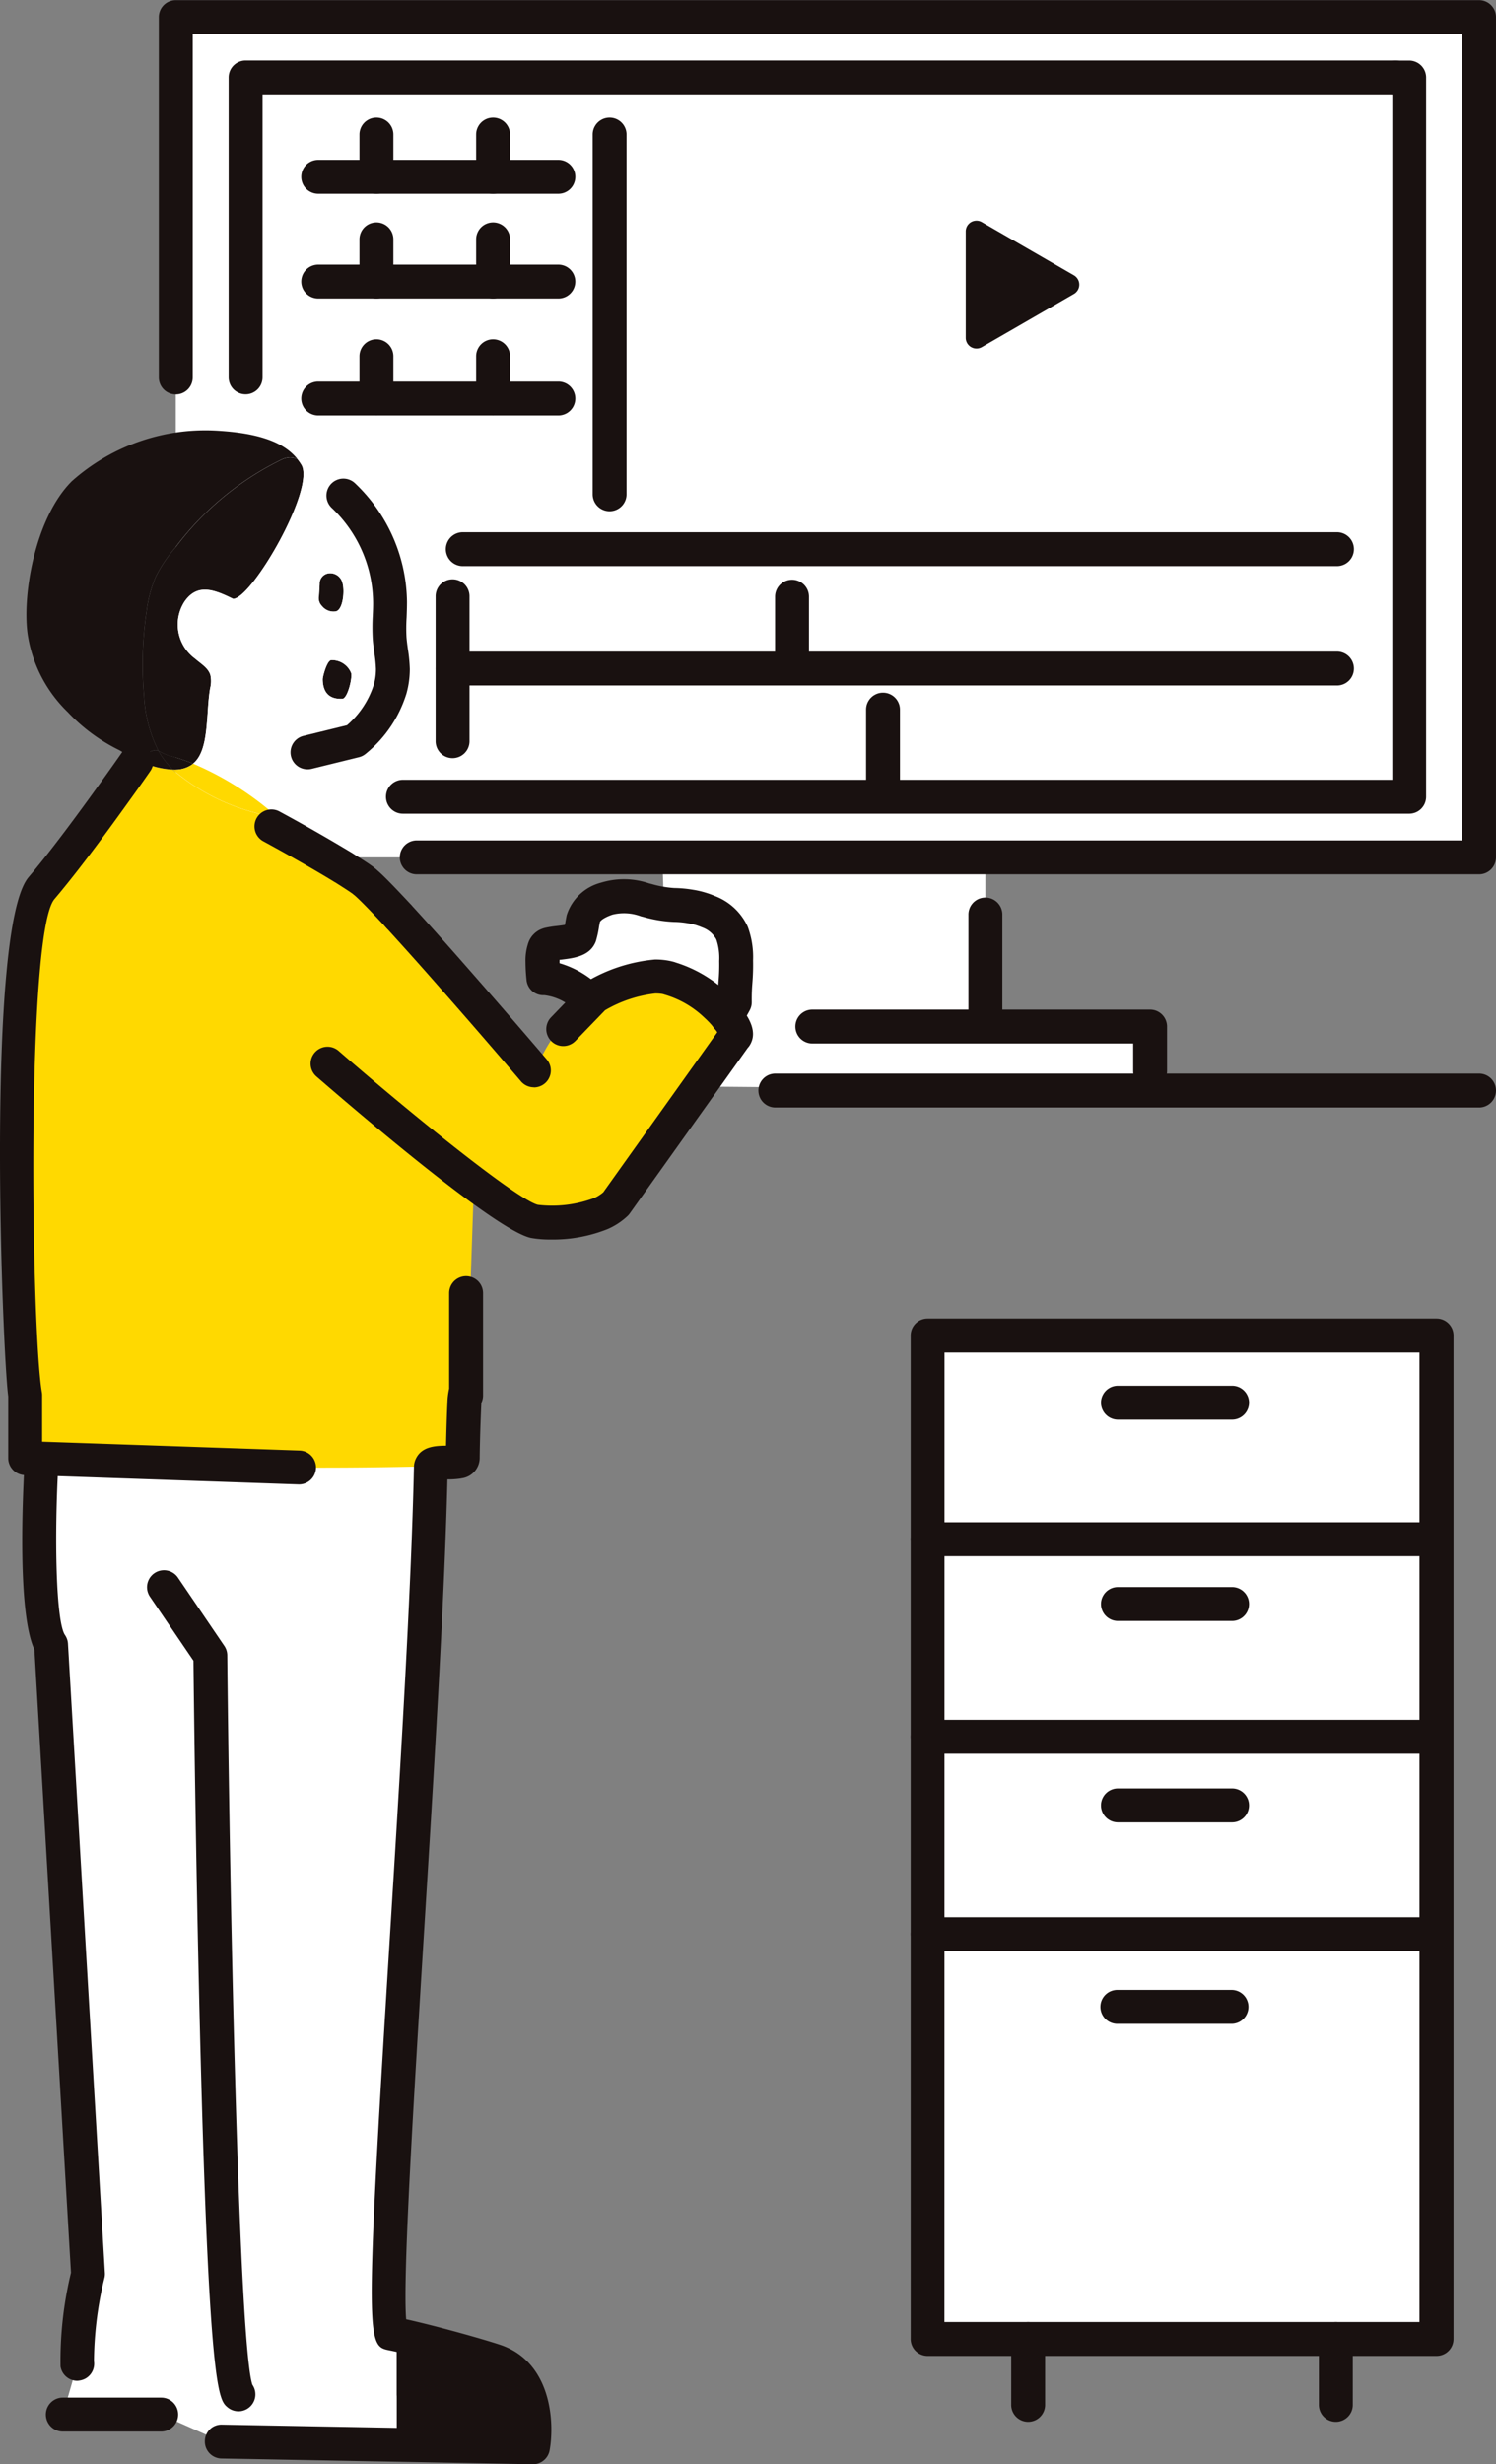
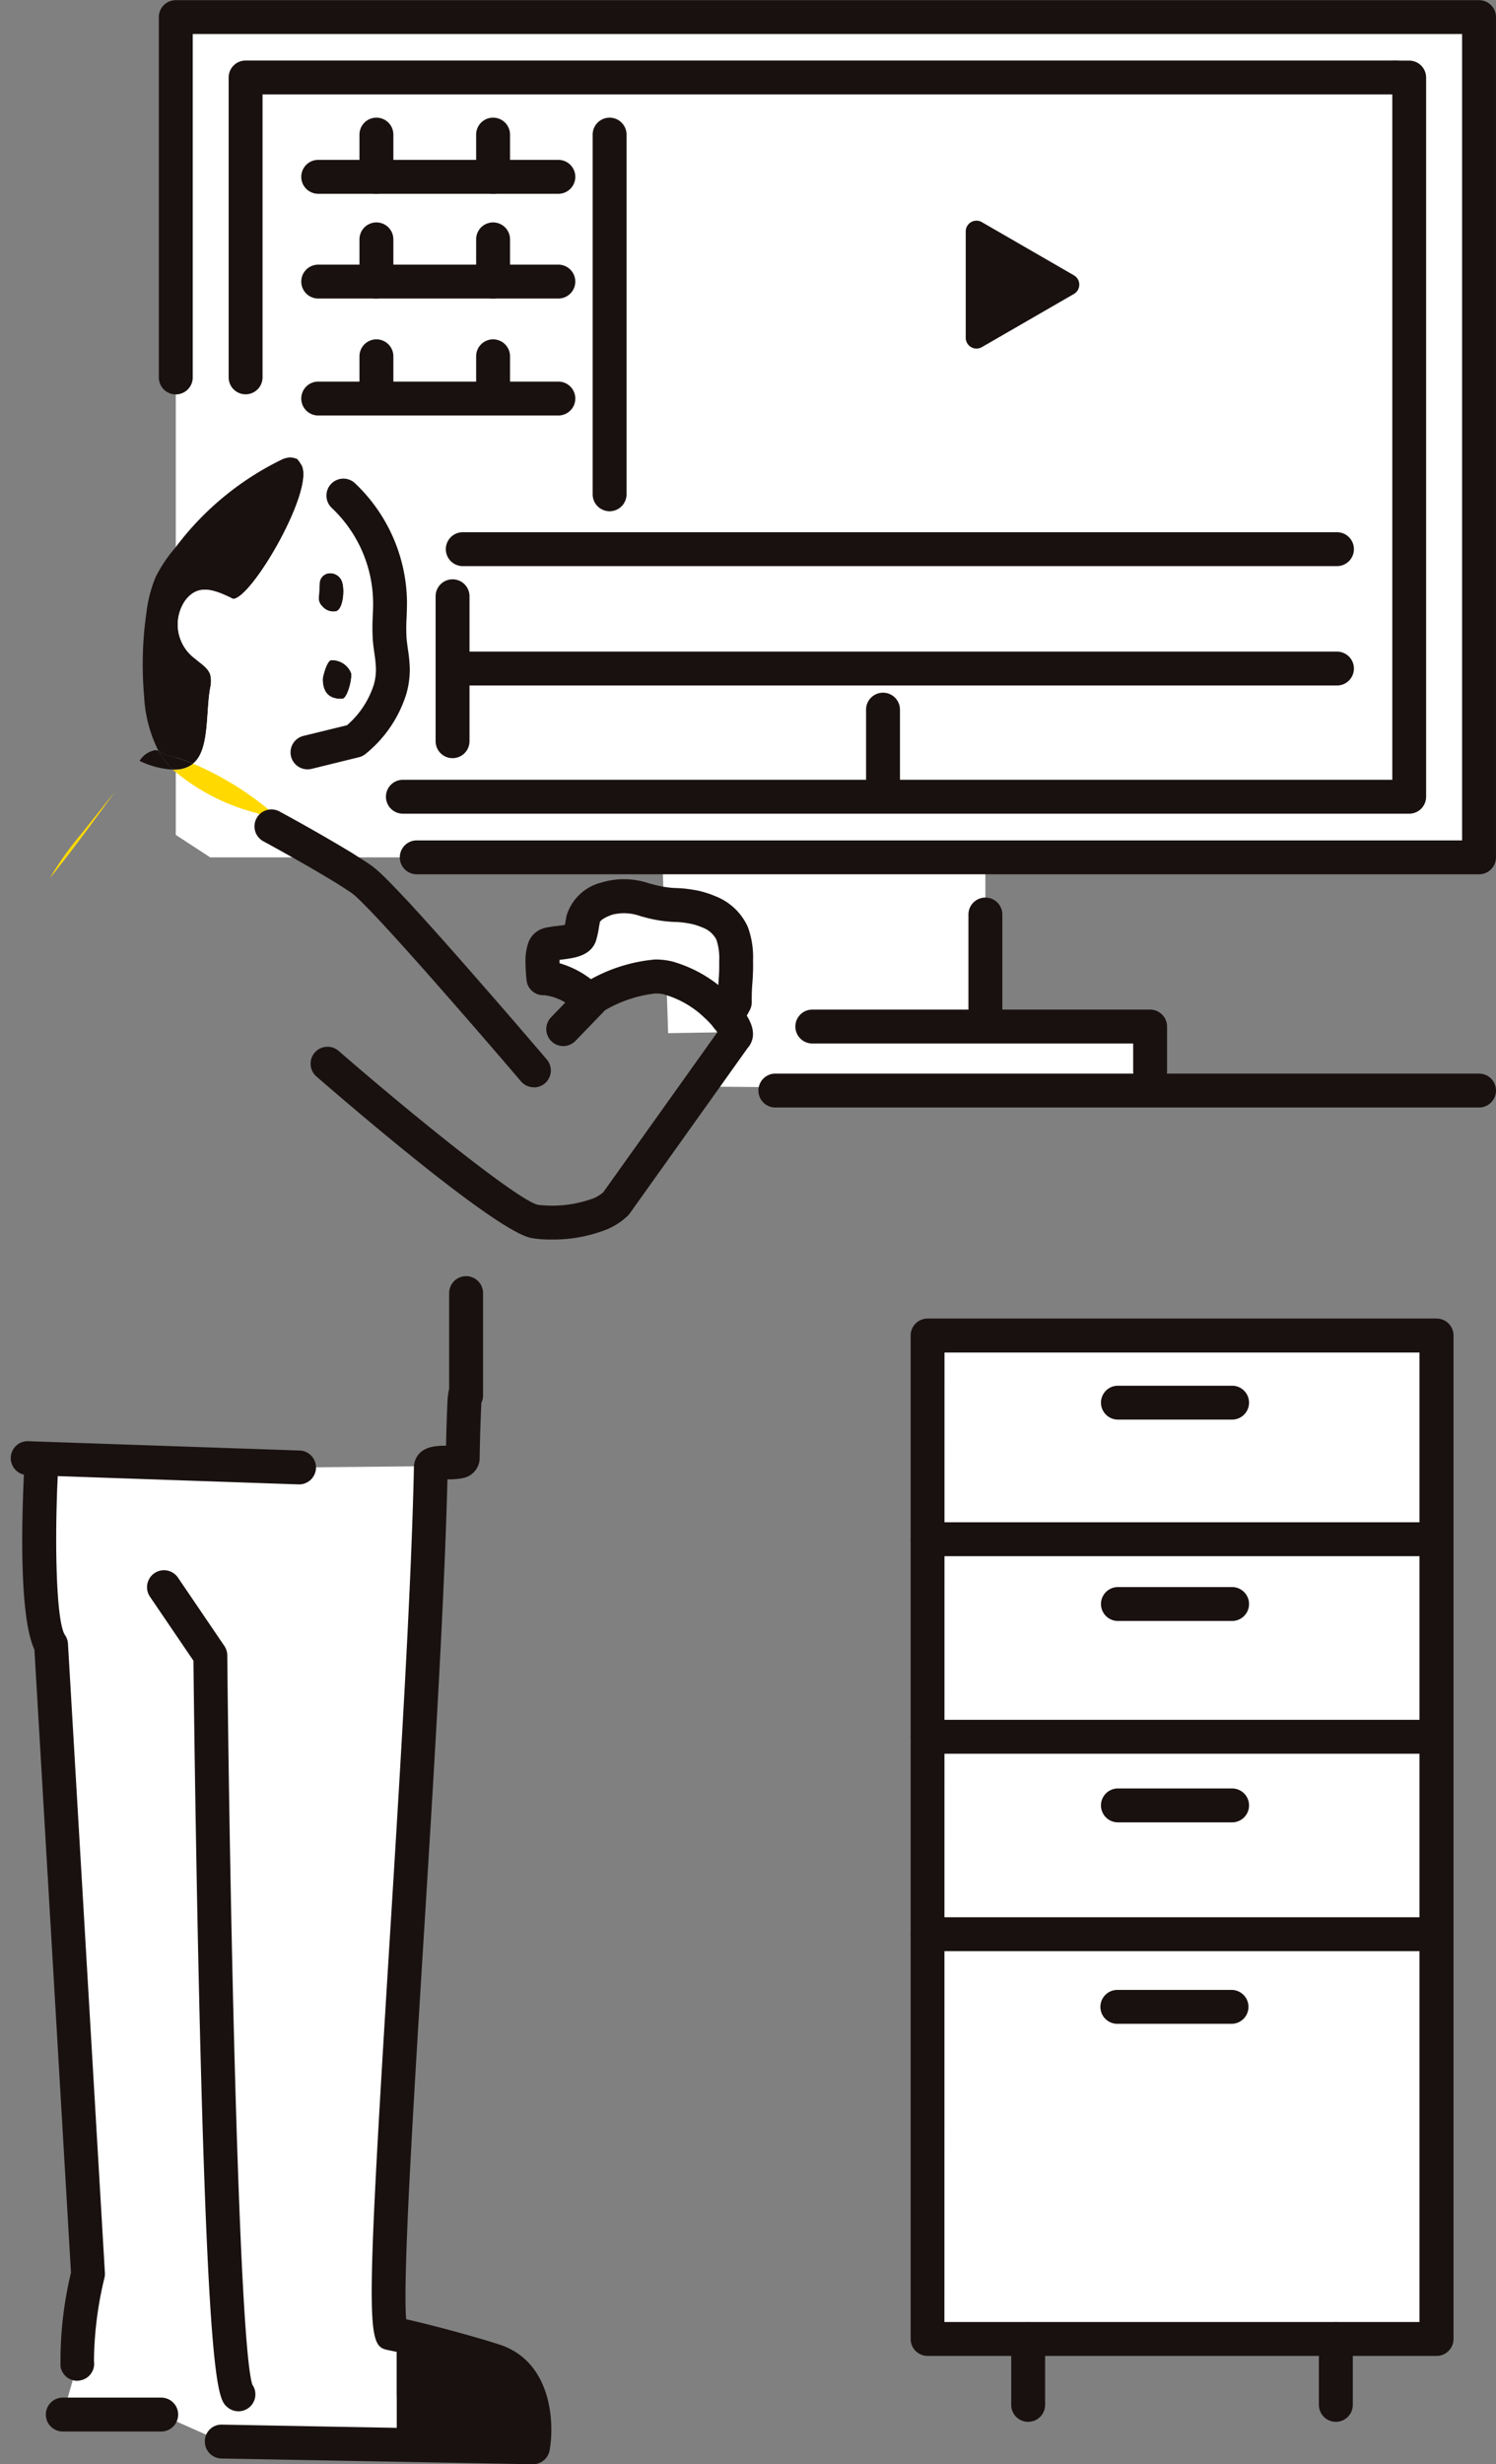
<svg xmlns="http://www.w3.org/2000/svg" width="76" height="125.14">
  <rect width="100%" height="100%" fill="#808080" stroke="none" />
  <g id="グループ_707" data-name="グループ 707" transform="translate(-280.258 -122.974)">
    <g id="グループ_620" data-name="グループ 620" transform="translate(281.695 197.021)">
      <path id="パス_373" data-name="パス 373" d="M282.624 244.911l.121.006 13.645.468 6.7-.067a.219.219 0 00-.012.067c-.3 14.374-2.878 43.807-1.931 44 .227.046.345.171.612.233v5.48l-9.3-.242-3.079-1.366h-5l.741-2.581a20.337 20.337 0 01.547-4.56l-1.876-31.954c-.947-1.378-.486-9.242-.486-9.242z" transform="translate(-282.624 -244.911)" fill="#fff" />
    </g>
    <g id="グループ_621" data-name="グループ 621" transform="translate(316.266 175.099)">
      <path id="パス_374" data-name="パス 374" d="M344.813 208.811h17.161v3.255l-22.42-.2 1.393-3.053z" transform="translate(-339.554 -208.811)" fill="#fff" />
    </g>
    <g id="グループ_622" data-name="グループ 622" transform="translate(313.906 166.512)">
      <path id="パス_375" data-name="パス 375" d="M352.08 203.325v-8.092l-16.411-.562.295 8.929z" transform="translate(-335.669 -194.671)" fill="#fff" />
    </g>
    <g id="グループ_623" data-name="グループ 623" transform="translate(289.188 123.834)">
      <path id="パス_376" data-name="パス 376" d="M296.712 167.069h64.461v-42.678h-66.209v41.539z" transform="translate(-294.964 -124.391)" fill="#fff" />
    </g>
    <g id="グループ_624" data-name="グループ 624" transform="translate(282.788 163.179)">
      <path id="パス_377" data-name="パス 377" d="M284.424 193.571c1.093-1.33 2.4-3.127 3.31-4.39q-.847 1.057-1.688 2.113a16.5 16.5 0 00-1.622 2.277z" transform="translate(-284.424 -189.181)" fill="#ffd900" />
    </g>
    <g id="グループ_625" data-name="グループ 625" transform="translate(281.816 197.027)">
      <path id="パス_378" data-name="パス 378" d="M296.469 245.389l-13.645-.468v.03q6.813.41 13.645.438z" transform="translate(-282.824 -244.921)" fill="#ffd900" />
    </g>
    <g id="グループ_626" data-name="グループ 626" transform="translate(287.348 161.07)">
      <path id="パス_379" data-name="パス 379" d="M293.622 186.694a4.252 4.252 0 01-.711-.917l-.018-.036a.443.443 0 00-.182-.03 1.181 1.181 0 00-.777.54 4.366 4.366 0 001.688.443z" transform="translate(-291.934 -185.709)" fill="#191110" />
    </g>
    <g id="グループ_627" data-name="グループ 627" transform="translate(288.308 161.102)">
      <path id="パス_380" data-name="パス 380" d="M295.2 186.472a.648.648 0 00.073-.061 10.316 10.316 0 00-1.287-.425 4.227 4.227 0 01-.474-.225l.018.036a4.252 4.252 0 00.711.917 1.508 1.508 0 00.959-.242z" transform="translate(-293.514 -185.761)" fill="#191110" />
    </g>
    <g id="グループ_628" data-name="グループ 628" transform="translate(281.6 144.837)">
-       <path id="パス_381" data-name="パス 381" d="M295.4 160.467a1.17 1.17 0 01.461-.128.927.927 0 01.377.091c-.528-.662-1.524-1.263-3.826-1.427a10.2 10.2 0 00-7.633 2.544c-1.895 1.882-2.563 5.921-2.229 7.9a6.931 6.931 0 002.016 3.826 9.051 9.051 0 002.635 1.943 8.8 8.8 0 001.014.534 1.181 1.181 0 01.777-.54.442.442 0 01.182.03 6.864 6.864 0 01-.729-2.763 18.41 18.41 0 01.122-4.287 6.675 6.675 0 01.468-1.785 7.05 7.05 0 01.99-1.476 14.879 14.879 0 015.375-4.462z" transform="translate(-282.468 -158.977)" fill="#191110" />
-     </g>
+       </g>
    <g id="グループ_629" data-name="グループ 629" transform="translate(289.036 161.752)">
      <path id="パス_382" data-name="パス 382" d="M299.766 189.315a15.581 15.581 0 00-4.02-2.484.644.644 0 01-.073.061 1.508 1.508 0 01-.959.243 10.481 10.481 0 004.281 2.21.83.83 0 00.7.024z" transform="translate(-294.714 -186.831)" fill="#ffd900" />
    </g>
    <g id="グループ_630" data-name="グループ 630" transform="translate(287.507 146.2)">
      <path id="パス_383" data-name="パス 383" d="M300.259 161.6a2.725 2.725 0 00-.2-.285.927.927 0 00-.377-.091 1.169 1.169 0 00-.461.128 14.879 14.879 0 00-5.374 4.463 7.051 7.051 0 00-.99 1.476 6.674 6.674 0 00-.468 1.785 18.41 18.41 0 00-.121 4.287 6.864 6.864 0 00.729 2.763 4.235 4.235 0 00.474.225 10.32 10.32 0 011.287.425c.844-.68.638-2.563.868-3.844a1.435 1.435 0 00.006-.662c-.109-.358-.486-.571-.777-.826a2.145 2.145 0 01-.54-2.884c.656-.959 1.518-.619 2.478-.146.964-.033 4.189-5.614 3.466-6.814z" transform="translate(-292.195 -161.221)" fill="#191110" />
    </g>
    <g id="グループ_631" data-name="グループ 631" transform="translate(296.453 152.081)">
      <path id="パス_384" data-name="パス 384" d="M307.787 172.846c.364-.067.474-1.044.328-1.494a.639.639 0 00-.7-.437.526.526 0 00-.443.553l-.036.589a.567.567 0 00.158.522.745.745 0 00.693.267z" transform="translate(-306.926 -170.907)" fill="#191110" />
    </g>
    <g id="グループ_632" data-name="グループ 632" transform="translate(296.651 156.496)">
      <path id="パス_385" data-name="パス 385" d="M308.256 180.141c.261-.018.516-1.057.443-1.312a1.048 1.048 0 00-1.02-.65c-.213.03-.425.826-.425.978.012.862.546 1.008 1.002.984z" transform="translate(-307.254 -178.177)" fill="#191110" />
    </g>
    <g id="グループ_633" data-name="グループ 633" transform="translate(297.714 167.029)">
      <path id="パス_386" data-name="パス 386" d="M309 195.521l.134.091h.006a1.31 1.31 0 00-.14-.091z" transform="translate(-309.004 -195.521)" fill="#fff" />
    </g>
    <g id="グループ_634" data-name="グループ 634" transform="translate(297.854 167.12)">
      <path id="パス_387" data-name="パス 387" d="M310.023 196.187a20.642 20.642 0 00-.789-.516c.3.2.613.4.911.613a1.207 1.207 0 00-.122-.097z" transform="translate(-309.234 -195.671)" fill="#fff" />
    </g>
    <g id="グループ_635" data-name="グループ 635" transform="translate(298.765 167.733)">
      <path id="パス_388" data-name="パス 388" d="M310.789 196.724a.336.336 0 00-.055-.043c.018.012.036.03.055.043z" transform="translate(-310.734 -196.681)" fill="#fff" />
    </g>
    <g id="グループ_636" data-name="グループ 636" transform="translate(297.234 157.981)">
      <path id="パス_389" data-name="パス 389" d="M309.331 183.178a5.462 5.462 0 001.719-2.557 3.978 3.978 0 01-.838 1.445 7.126 7.126 0 01-1.6 1.184 12.93 12.93 0 00-.4.243l1.051-.261z" transform="translate(-308.214 -180.621)" fill="#fff" />
    </g>
    <g id="グループ_637" data-name="グループ 637" transform="translate(298.819 167.776)">
      <path id="パス_390" data-name="パス 390" d="M310.824 196.751c.346.3.947.923 1.682 1.712a9.074 9.074 0 00-1.057-1.208 7.1 7.1 0 00-.625-.504z" transform="translate(-310.824 -196.751)" fill="#ffd900" />
    </g>
    <g id="グループ_638" data-name="グループ 638" transform="translate(289.275 146.291)">
      <path id="パス_391" data-name="パス 391" d="M302.769 167.17a.526.526 0 00-.443.553l-.036.589a.567.567 0 00.158.522.745.745 0 00.7.267c.364-.067.474-1.044.328-1.494a.639.639 0 00-.707-.437zm-.285 5.386c.012.862.547 1.008 1 .984.261-.018.516-1.057.443-1.312a1.048 1.048 0 00-1.02-.65c-.207.031-.424.822-.424.979zm3.419.5a3.978 3.978 0 01-.838 1.445 7.127 7.127 0 01-1.6 1.184 12.93 12.93 0 00-.4.243c-.243.14-.486.285-.729.431l-.638.249a3.649 3.649 0 00-1.524 2.119 1.244 1.244 0 01-.255.583 15.581 15.581 0 00-4.02-2.484c.844-.68.638-2.563.868-3.844a1.435 1.435 0 00.006-.662c-.109-.358-.486-.571-.777-.826a2.145 2.145 0 01-.54-2.884c.656-.959 1.518-.619 2.478-.146.966-.03 4.19-5.611 3.467-6.813a2.725 2.725 0 00-.2-.285c.073.03.14.061.213.1a11.026 11.026 0 012.1 1.287c1.949 1.634 2.526 4.378 2.684 6.917a9.081 9.081 0 01-.285 3.37.022.022 0 01-.013.021z" transform="translate(-295.106 -161.371)" fill="#fff" />
    </g>
    <g id="グループ_639" data-name="グループ 639" transform="translate(300.501 169.488)">
      <path id="パス_392" data-name="パス 392" d="M313.606 199.583l-.012-.012c0 .006.006.006.012.012z" transform="translate(-313.594 -199.571)" fill="#ffd900" />
    </g>
    <g id="グループ_640" data-name="グループ 640" transform="translate(300.526 169.512)">
      <path id="パス_393" data-name="パス 393" d="M313.634 199.611a.161.161 0 00.03.036.161.161 0 01-.03-.036z" transform="translate(-313.634 -199.611)" fill="#fff" />
    </g>
    <g id="グループ_641" data-name="グループ 641" transform="translate(302.159 197.215)">
-       <path id="パス_394" data-name="パス 394" d="M316.786 245.437a1.573 1.573 0 00.887-.206c-.419.079-1.233-.049-1.348.213.151 0 .309 0 .461-.007z" transform="translate(-316.324 -245.231)" fill="#ffd900" />
-     </g>
+       </g>
    <g id="グループ_642" data-name="グループ 642" transform="translate(300.556 169.549)">
      <path id="パス_395" data-name="パス 395" d="M316.459 202.774c-.959-1.093-1.949-2.2-2.775-3.1.279.37.553.747.844 1.105a20.659 20.659 0 001.931 1.995z" transform="translate(-313.684 -199.671)" fill="#fff" />
    </g>
    <g id="グループ_643" data-name="グループ 643" transform="translate(303.513 196.9)">
      <path id="パス_396" data-name="パス 396" d="M318.809 244.832v-.121a.692.692 0 01-.188.267.269.269 0 01-.067.049c.152-.037.255-.085.255-.195z" transform="translate(-318.554 -244.711)" fill="#fff" />
    </g>
    <g id="グループ_644" data-name="グループ 644" transform="translate(307.755 171.182)">
      <path id="パス_397" data-name="パス 397" d="M325.688 202.361a.6.6 0 00-.146.449.454.454 0 00.061.2 1.875 1.875 0 01.085-.649z" transform="translate(-325.539 -202.361)" fill="#fff" />
    </g>
    <g id="グループ_645" data-name="グループ 645" transform="translate(307.904 170.933)">
      <path id="パス_398" data-name="パス 398" d="M325.954 201.981a.326.326 0 00-.17.213.934.934 0 01.267-.243.453.453 0 00-.097.03z" transform="translate(-325.784 -201.951)" fill="#fff" />
    </g>
    <g id="グループ_646" data-name="グループ 646" transform="translate(308.171 169.865)">
      <path id="パス_399" data-name="パス 399" d="M327.766 200.829a5.245 5.245 0 00.134-.638 1.539 1.539 0 01-.322.437 3.658 3.658 0 01-1.075.48 1.248 1.248 0 00-.279.152c.437-.11 1.415-.091 1.542-.431z" transform="translate(-326.224 -200.191)" fill="#fff" />
    </g>
    <g id="グループ_647" data-name="グループ 647" transform="translate(310.776 183.279)">
      <path id="パス_400" data-name="パス 400" d="M331.868 222.281a6.99 6.99 0 01-1.354 1.324 2.7 2.7 0 00.777-.51z" transform="translate(-330.514 -222.281)" fill="#fff" />
    </g>
    <g id="グループ_648" data-name="グループ 648" transform="translate(309.847 168.485)">
      <path id="パス_401" data-name="パス 401" d="M332.16 198.109a3.189 3.189 0 00-1.937-.061c-.51.182-1.075.474-1.19 1-.012.067-.03.152-.049.249a3.5 3.5 0 01.5-.832 2.328 2.328 0 011.889-.419c.265.02.527.045.787.063z" transform="translate(-328.984 -197.92)" fill="#fff" />
    </g>
    <g id="グループ_649" data-name="グループ 649" transform="translate(310.418 172.409)">
      <path id="パス_402" data-name="パス 402" d="M330.92 204.982a3.74 3.74 0 011.445-.571 4.151 4.151 0 00-.285-.03l-.273.073a8.648 8.648 0 00-1.882 1.044z" transform="translate(-329.924 -204.381)" fill="#ffd900" />
    </g>
    <g id="グループ_650" data-name="グループ 650" transform="translate(313.023 168.674)">
      <path id="パス_403" data-name="パス 403" d="M334.214 198.231a6.687 6.687 0 001.476.261 5.47 5.47 0 01.881.085 15.307 15.307 0 00-2.357-.346z" transform="translate(-334.214 -198.231)" fill="#fff" />
    </g>
    <g id="グループ_651" data-name="グループ 651" transform="translate(329.319 134.18)">
      <path id="パス_404" data-name="パス 404" d="M361.049 147.368v-5.392a.545.545 0 01.82-.474l4.676 2.7a.547.547 0 010 .947l-4.676 2.7a.547.547 0 01-.82-.481z" transform="translate(-361.049 -141.427)" fill="#191110" />
    </g>
    <g id="グループ_652" data-name="グループ 652" transform="translate(315.385 169.02)">
      <path id="パス_405" data-name="パス 405" d="M338.954 199.05a3.928 3.928 0 00-.85-.249 8.486 8.486 0 01.85.249z" transform="translate(-338.104 -198.801)" fill="#fff" />
    </g>
    <g id="グループ_653" data-name="グループ 653" transform="translate(307.819 168.591)">
      <path id="パス_406" data-name="パス 406" d="M334.8 203.879a6.574 6.574 0 00.577-2.927 3.654 3.654 0 00-.1-1.063.036.036 0 00-.006-.024 2.136 2.136 0 00-1.184-1.081.046.046 0 00-.03-.012 8.486 8.486 0 00-.85-.249h-.007a5.468 5.468 0 00-.88-.085 6.689 6.689 0 01-1.476-.261c-.261-.018-.522-.043-.783-.061a2.328 2.328 0 00-1.889.419 3.5 3.5 0 00-.5.832 5.245 5.245 0 01-.134.638c-.128.34-1.105.322-1.542.431a.934.934 0 00-.267.243v.006a1.875 1.875 0 00-.085.65c.134.31.528.492.85.656a4.758 4.758 0 011.494 1.172l.231-.121c.006 0 .012-.006.018-.012h.006a8.65 8.65 0 011.883-1.044l.273-.073c.1.006.194.018.285.03a3.789 3.789 0 011.409.018l.237.055a3.8 3.8 0 012.107 1.5 5.14 5.14 0 01.363.363z" transform="translate(-325.644 -198.094)" fill="#fff" />
    </g>
    <g id="グループ_654" data-name="グループ 654" transform="translate(316.612 174.012)">
      <path id="パス_407" data-name="パス 407" d="M340.124 207.021a3.174 3.174 0 01.3.5.914.914 0 00.067-.134 5.152 5.152 0 00-.367-.366z" transform="translate(-340.124 -207.021)" fill="#fff" />
    </g>
    <g id="グループ_655" data-name="グループ 655" transform="translate(281.142 161.612)">
-       <path id="パス_408" data-name="パス 408" d="M318.2 200.562a6.448 6.448 0 00-.547-.783 6.525 6.525 0 00-2.818-2 4.737 4.737 0 00-.723-.219 5.251 5.251 0 00-.686-.128 3.739 3.739 0 00-1.445.571l-1 .516h-.006l-.018.012a8.658 8.658 0 00-2.884 3.692 18.436 18.436 0 00-4.178-4.579 20.648 20.648 0 01-1.931-2c-.292-.358-.565-.735-.844-1.105a.161.161 0 01-.03-.036c-.012-.006-.012-.006-.012-.012s-.012-.006-.012-.012c-.735-.789-1.336-1.415-1.682-1.712-.018-.012-.036-.03-.055-.043-.3-.213-.607-.413-.911-.613h-.006l-.134-.091a.1.1 0 01-.043-.024c-1.275-.838-2.4-1.834-3.583-2.769l-.073.055a.83.83 0 01-.7-.024 10.48 10.48 0 01-4.281-2.21 4.366 4.366 0 01-1.688-.443c0 .006-.006.012-.012.018l-1.239 1.549c-.9 1.263-2.216 3.061-3.31 4.39a7.745 7.745 0 00-.3.589 12.35 12.35 0 00-.844 3.753c-.9 8.338-.431 16.76.17 25.116l13.645.468c2.235.012 4.463-.012 6.7-.067.115-.261.929-.134 1.348-.213h.006a.268.268 0 00.067-.049.691.691 0 00.188-.267 1.987 1.987 0 00.14-.808l.419-12.437c1.627 1.6 4.318 2.289 6.249 1.081.067-.043.134-.085.2-.134a6.987 6.987 0 001.354-1.324l5.459-7.651a.1.1 0 00.05-.057z" transform="translate(-281.714 -186.601)" fill="#ffd900" />
-     </g>
+       </g>
    <g id="グループ_656" data-name="グループ 656" transform="translate(316.266 169.282)">
      <path id="パス_409" data-name="パス 409" d="M340.738 200.312a1.393 1.393 0 00-.279-.54 2 2 0 00-.9-.54 2.136 2.136 0 011.179 1.08z" transform="translate(-339.554 -199.231)" fill="#fff" />
    </g>
    <g id="グループ_657" data-name="グループ 657" transform="translate(312.13 175.573)">
      <path id="パス_410" data-name="パス 410" d="M336.406 212.767a8.037 8.037 0 001.84-3.176.1.1 0 01-.043.055l-5.459 7.651c.121-.14.243-.285.358-.431q1.649-2.05 3.304-4.099z" transform="translate(-332.744 -209.591)" fill="#ffd900" />
    </g>
    <g id="グループ_658" data-name="グループ 658" transform="translate(316.976 170.387)">
      <path id="パス_411" data-name="パス 411" d="M341.4 202.423a3.606 3.606 0 00-.2-1.372 3.653 3.653 0 01.1 1.063 6.574 6.574 0 01-.577 2.927 2.4 2.4 0 01.206.237l.407-.747c-.011-.984.086-1.131.064-2.108z" transform="translate(-340.724 -201.051)" fill="#fff" />
    </g>
    <g id="グループ_659" data-name="グループ 659" transform="translate(327.378 221.196)">
      <path id="パス_412" data-name="パス 412" d="M357.854 284.721v20.556h25.857v-20.556z" transform="translate(-357.854 -284.721)" fill="#fff" />
    </g>
    <g id="グループ_660" data-name="グループ 660" transform="translate(327.378 211.17)">
      <path id="長方形_87" data-name="長方形 87" fill="#fff" d="M0 0h25.857v10.026H0z" />
    </g>
    <g id="グループ_661" data-name="グループ 661" transform="translate(327.378 201.138)">
      <path id="長方形_88" data-name="長方形 88" fill="#fff" d="M0 0h25.857v10.032H0z" />
    </g>
    <g id="グループ_662" data-name="グループ 662" transform="translate(327.378 190.797)">
      <path id="長方形_89" data-name="長方形 89" fill="#fff" d="M0 0h25.857v10.342H0z" />
    </g>
    <g id="グループ_663" data-name="グループ 663" transform="translate(318.787 177.493)">
      <path id="パス_413" data-name="パス 413" d="M380.316 214.475h-35.749a.861.861 0 110-1.722h35.749a.861.861 0 010 1.722z" transform="translate(-343.706 -212.753)" fill="#191110" />
    </g>
    <g id="グループ_664" data-name="グループ 664" transform="translate(288.327 122.974)">
      <path id="パス_414" data-name="パス 414" d="M360.616 167.373h-53.967a.861.861 0 110-1.722h53.106V124.7h-64.487v17.442a.861.861 0 11-1.722 0v-18.3a.861.861 0 01.861-.86h66.209a.861.861 0 01.86.86v42.678a.861.861 0 01-.86.853z" transform="translate(-293.546 -122.974)" fill="#191110" />
    </g>
    <g id="グループ_665" data-name="グループ 665" transform="translate(299.865 126.052)">
      <path id="パス_415" data-name="パス 415" d="M364.532 166.286h-51.125a.861.861 0 110-1.722h50.264v-34.813a.861.861 0 01.157-1.708h.7a.861.861 0 01.861.861v36.52a.861.861 0 01-.857.862z" transform="translate(-312.546 -128.043)" fill="#191110" />
    </g>
    <g id="グループ_666" data-name="グループ 666" transform="translate(291.874 126.052)">
      <path id="パス_416" data-name="パス 416" d="M300.247 144.989a.861.861 0 01-.861-.861V128.9a.861.861 0 01.861-.861h58.412a.861.861 0 010 1.722h-57.551v14.363a.861.861 0 01-.861.865z" transform="translate(-299.386 -128.043)" fill="#191110" />
    </g>
    <g id="グループ_667" data-name="グループ 667" transform="translate(329.457 168.555)">
      <path id="パス_417" data-name="パス 417" d="M362.137 205.439a.861.861 0 01-.861-.861v-5.684a.861.861 0 011.722 0v5.684a.861.861 0 01-.861.861z" transform="translate(-361.276 -198.034)" fill="#191110" />
    </g>
    <g id="グループ_668" data-name="グループ 668" transform="translate(320.664 174.239)">
      <path id="パス_418" data-name="パス 418" d="M364.818 211.38a.861.861 0 01-.861-.86v-1.4h-16.3a.861.861 0 110-1.722h17.161a.861.861 0 01.861.86v2.265a.861.861 0 01-.861.857z" transform="translate(-346.796 -207.394)" fill="#191110" />
    </g>
    <g id="グループ_669" data-name="グループ 669" transform="translate(310.368 128.949)">
      <path id="パス_419" data-name="パス 419" d="M330.7 152.8a.861.861 0 01-.861-.861v-18.265a.861.861 0 111.722 0v18.266a.861.861 0 01-.861.86z" transform="translate(-329.841 -132.813)" fill="#191110" />
    </g>
    <g id="グループ_670" data-name="グループ 670" transform="translate(302.388 152.389)">
      <path id="パス_420" data-name="パス 420" d="M317.562 180.5a.861.861 0 01-.861-.861v-7.36a.861.861 0 011.722 0v7.36a.861.861 0 01-.861.861z" transform="translate(-316.701 -171.414)" fill="#191110" />
    </g>
    <g id="グループ_671" data-name="グループ 671" transform="translate(319.634 152.414)">
-       <path id="パス_421" data-name="パス 421" d="M345.962 176.2a.861.861 0 01-.861-.861v-3.024a.861.861 0 011.722 0v3.024a.861.861 0 01-.861.861z" transform="translate(-345.101 -171.454)" fill="#191110" />
-     </g>
+       </g>
    <g id="グループ_672" data-name="グループ 672" transform="translate(324.256 158.152)">
      <path id="パス_422" data-name="パス 422" d="M353.572 186.2a.861.861 0 01-.861-.86v-3.577a.861.861 0 011.722 0v3.577a.861.861 0 01-.861.86z" transform="translate(-352.711 -180.904)" fill="#191110" />
    </g>
    <g id="グループ_673" data-name="グループ 673" transform="translate(304.447 134.269)">
      <path id="パス_423" data-name="パス 423" d="M320.952 145.439a.861.861 0 01-.861-.86v-2.144a.861.861 0 011.722 0v2.144a.86.86 0 01-.861.86z" transform="translate(-320.091 -141.574)" fill="#191110" />
    </g>
    <g id="グループ_674" data-name="グループ 674" transform="translate(298.52 134.269)">
      <path id="パス_424" data-name="パス 424" d="M311.192 145.439a.861.861 0 01-.861-.86v-2.144a.861.861 0 011.722 0v2.144a.861.861 0 01-.861.86z" transform="translate(-310.331 -141.574)" fill="#191110" />
    </g>
    <g id="グループ_675" data-name="グループ 675" transform="translate(302.907 149.997)">
      <path id="パス_425" data-name="パス 425" d="M362.828 169.2h-44.411a.861.861 0 110-1.722h44.411a.861.861 0 110 1.722z" transform="translate(-317.556 -167.474)" fill="#191110" />
    </g>
    <g id="グループ_676" data-name="グループ 676" transform="translate(295.563 136.413)">
      <path id="パス_426" data-name="パス 426" d="M318.522 146.825h-12.2a.86.86 0 110-1.721h12.2a.86.86 0 010 1.721z" transform="translate(-305.461 -145.104)" fill="#191110" />
    </g>
    <g id="グループ_677" data-name="グループ 677" transform="translate(304.447 128.949)">
      <path id="パス_427" data-name="パス 427" d="M320.952 136.679a.861.861 0 01-.861-.861v-2.144a.861.861 0 111.722 0v2.144a.861.861 0 01-.861.861z" transform="translate(-320.091 -132.813)" fill="#191110" />
    </g>
    <g id="グループ_678" data-name="グループ 678" transform="translate(298.52 128.949)">
      <path id="パス_428" data-name="パス 428" d="M311.192 136.679a.861.861 0 01-.861-.861v-2.144a.861.861 0 111.722 0v2.144a.861.861 0 01-.861.861z" transform="translate(-310.331 -132.813)" fill="#191110" />
    </g>
    <g id="グループ_679" data-name="グループ 679" transform="translate(295.563 131.093)">
      <path id="パス_429" data-name="パス 429" d="M318.522 138.066h-12.2a.861.861 0 010-1.722h12.2a.861.861 0 010 1.722z" transform="translate(-305.461 -136.344)" fill="#191110" />
    </g>
    <g id="グループ_680" data-name="グループ 680" transform="translate(304.447 140.208)">
      <path id="パス_430" data-name="パス 430" d="M320.952 155.219a.861.861 0 01-.861-.861v-2.144a.861.861 0 011.722 0v2.144a.861.861 0 01-.861.861z" transform="translate(-320.091 -151.354)" fill="#191110" />
    </g>
    <g id="グループ_681" data-name="グループ 681" transform="translate(298.52 140.208)">
      <path id="パス_431" data-name="パス 431" d="M311.192 155.219a.861.861 0 01-.861-.861v-2.144a.861.861 0 011.722 0v2.144a.861.861 0 01-.861.861z" transform="translate(-310.331 -151.354)" fill="#191110" />
    </g>
    <g id="グループ_682" data-name="グループ 682" transform="translate(295.563 142.352)">
      <path id="パス_432" data-name="パス 432" d="M318.522 156.606h-12.2a.861.861 0 010-1.722h12.2a.861.861 0 010 1.722z" transform="translate(-305.461 -154.884)" fill="#191110" />
    </g>
    <g id="グループ_683" data-name="グループ 683" transform="translate(302.388 156.063)">
      <path id="パス_433" data-name="パス 433" d="M362.492 179.185h-44.93a.861.861 0 110-1.722h44.93a.861.861 0 110 1.722z" transform="translate(-316.701 -177.463)" fill="#191110" />
    </g>
    <g id="グループ_684" data-name="グループ 684" transform="translate(299.641 168.628)">
      <path id="パス_434" data-name="パス 434" d="M313.04 199.884a.841.841 0 01-.6-.249l-.012-.012a.853.853 0 11.612.261z" transform="translate(-312.177 -198.154)" fill="#191110" />
    </g>
    <g id="グループ_685" data-name="グループ 685" transform="translate(293.209 164.085)">
      <path id="パス_435" data-name="パス 435" d="M315.758 204.777a.859.859 0 01-.655-.3 430.137 430.137 0 00-4.042-4.665 192.648 192.648 0 00-2.762-3.09l-.014-.016a.852.852 0 01-.057-.063c-.516-.554-1.233-1.315-1.593-1.625a.383.383 0 01-.061-.048l-.049-.039c-.215-.151-.471-.313-.755-.494l-.089-.057c-.029-.015-.057-.032-.085-.049-1.487-.912-3.54-2.024-3.56-2.035a.861.861 0 11.819-1.514 91.01 91.01 0 013.692 2.111l.137.089c.316.2.6.378.83.543a1.627 1.627 0 01.157.123 1.1 1.1 0 01.128.108c.293.249.813.778 1.7 1.728l.009.009a1.012 1.012 0 01.075.085c.781.85 1.729 1.91 2.771 3.1a422.826 422.826 0 014.058 4.685.86.86 0 01-.655 1.419zm-6.083-9.055zm0 0zm-.109-.165z" transform="translate(-301.586 -190.673)" fill="#191110" />
    </g>
    <g id="グループ_686" data-name="グループ 686" transform="translate(296.034 171.706)">
      <path id="パス_436" data-name="パス 436" d="M318.455 217.438a5.507 5.507 0 01-1.019-.08c-1.773-.37-8.794-6.373-10.9-8.2a.86.86 0 111.128-1.3c4.231 3.671 9.174 7.6 10.124 7.817a6.081 6.081 0 002.843-.338 1.952 1.952 0 00.478-.3l5.792-8.123a2.932 2.932 0 00-.179-.241 1.8 1.8 0 00-.148-.173 4.715 4.715 0 00-.335-.336 4.875 4.875 0 00-1.983-1.153.808.808 0 01-.092-.029l-.048-.012a2.121 2.121 0 00-.365-.027 6.487 6.487 0 00-2.55.85l-1.507 1.559a.861.861 0 11-1.238-1.2l1.591-1.646a.835.835 0 01.176-.14 8.232 8.232 0 013.512-1.149 3.646 3.646 0 01.8.082l.063.015.106.027a.7.7 0 01.087.03 6.68 6.68 0 012.609 1.529 5.787 5.787 0 01.418.419 2.765 2.765 0 01.25.29c.583.712.774 1.31.565 1.8a.974.974 0 01-.188.3l-5.988 8.4a.916.916 0 01-.1.119 3.517 3.517 0 01-1.024.678 7.432 7.432 0 01-2.878.532z" transform="translate(-306.237 -203.224)" fill="#191110" />
    </g>
    <g id="グループ_687" data-name="グループ 687" transform="translate(282.583 244.734)">
      <path id="パス_437" data-name="パス 437" d="M289.951 325.2h-5a.861.861 0 010-1.722h5a.861.861 0 010 1.722z" transform="translate(-284.086 -323.483)" fill="#191110" />
    </g>
    <g id="グループ_688" data-name="グループ 688" transform="translate(281.387 196.397)">
      <path id="パス_438" data-name="パス 438" d="M284.913 291.362a.861.861 0 01-.85-.731 19.056 19.056 0 01.531-4.758l-1.858-31.645c-.868-1.853-.6-7.711-.5-9.534a.861.861 0 011.719.1c-.214 3.656-.131 8.026.336 8.7a.863.863 0 01.15.437l1.876 31.954a.857.857 0 01-.019.236 18.351 18.351 0 00-.536 4.245.861.861 0 01-.721.981.879.879 0 01-.128.015z" transform="translate(-282.117 -243.884)" fill="#191110" />
    </g>
    <g id="グループ_689" data-name="グループ 689" transform="translate(280.258 160.775)">
-       <path id="パス_439" data-name="パス 439" d="M281.537 222.33a.861.861 0 01-.861-.861v-3.137c-.295-2.179-1.164-23.806 1.04-26.371l.066-.079c.107-.127.222-.261.332-.4.848-1.033 1.95-2.5 3.283-4.357.649-.9 1.08-1.524 1.083-1.528a.861.861 0 011.42.974s-.443.645-1.106 1.561c-1.353 1.889-2.478 3.381-3.341 4.432-.112.141-.238.29-.357.431l-.069.082c-1.459 1.7-1.178 21.944-.642 25.045a.852.852 0 01.013.147v3.2a.861.861 0 01-.861.861z" transform="translate(-280.258 -185.224)" fill="#191110" />
-     </g>
+       </g>
    <g id="グループ_690" data-name="グループ 690" transform="translate(280.834 196.16)">
      <path id="パス_440" data-name="パス 440" d="M295.834 245.689h-.03l-13.779-.474a.861.861 0 11.083-1.719l.122.005 13.632.467a.861.861 0 01-.029 1.721z" transform="translate(-281.206 -243.494)" fill="#191110" />
    </g>
    <g id="グループ_691" data-name="グループ 691" transform="translate(290.666 187.78)">
      <path id="パス_441" data-name="パス 441" d="M314.07 290.027h-.016l-15.813-.292a.86.86 0 01-.845-.876.843.843 0 01.876-.845l15.007.276c.011-.878-.179-2.285-1.439-2.7-1.01-.332-3.58-1.044-5.066-1.347-1.145-.228-1.265-.251.022-21 .509-8.231 1.088-17.562 1.221-23.854a1.029 1.029 0 01.058-.329.669.669 0 01.027-.067c.291-.659 1.006-.686 1.547-.693.022-.978.046-1.7.07-2.168a3.656 3.656 0 01.088-.729v-4.85a.861.861 0 111.722 0v5.2a.856.856 0 01-.086.374 84.62 84.62 0 00-.084 2.7v.1a1.053 1.053 0 01-.915 1.031.9.9 0 01-.1.018 4.348 4.348 0 01-.624.038c-.157 6.325-.715 15.343-1.21 23.33-.5 8.105-1.068 17.218-.887 19.319 1.6.359 3.819.982 4.75 1.289 2.6.85 2.8 3.876 2.54 5.356a.861.861 0 01-.843.719zm-6.955-7.467h.008zm2.624-43.152z" transform="translate(-297.397 -229.693)" fill="#191110" />
    </g>
    <g id="グループ_692" data-name="グループ 692" transform="translate(287.714 202.694)">
      <path id="パス_442" data-name="パス 442" d="M297.192 296.983a.857.857 0 01-.557-.205c-.447-.381-.953-.811-1.412-19.733-.2-8.305-.3-16.616-.315-18.176l-2.223-3.271a.861.861 0 011.424-.967l2.368 3.486a.861.861 0 01.149.475c.135 13.321.6 35.017 1.275 37.041a.861.861 0 01-.709 1.351zm.558-1.516z" transform="translate(-292.536 -254.254)" fill="#191110" />
    </g>
    <g id="グループ_693" data-name="グループ 693" transform="translate(295.026 147.294)">
      <path id="パス_443" data-name="パス 443" d="M305.437 177.771a.861.861 0 01-.2-1.7l2.2-.539a4.529 4.529 0 001.361-2.057l.01-.032a2.938 2.938 0 00.1-.762 6.573 6.573 0 00-.078-.791c-.033-.242-.067-.485-.084-.729a10.47 10.47 0 010-1.181c.01-.234.021-.469.018-.7a6.692 6.692 0 00-2.091-4.774.861.861 0 111.191-1.243 8.424 8.424 0 012.621 6.006c0 .259-.009.524-.019.788a8.705 8.705 0 00-.007.988c.014.206.043.409.07.613a7.924 7.924 0 01.1 1.016 4.665 4.665 0 01-.17 1.244c0 .014-.008.028-.013.042a6.331 6.331 0 01-1.978 2.956l-.086.071a.853.853 0 01-.337.169l-2.4.59a.845.845 0 01-.208.025zm4.185-4.061z" transform="translate(-304.577 -163.023)" fill="#191110" />
    </g>
    <g id="グループ_694" data-name="グループ 694" transform="translate(306.958 167.624)">
      <path id="パス_444" data-name="パス 444" d="M334.45 204.352a.861.861 0 01-.755-1.273l.3-.553c0-.39.021-.652.038-.888a9.465 9.465 0 00.03-.986 2.939 2.939 0 00-.133-1.053l-.02-.052a1.309 1.309 0 00-.71-.6l-.038-.016a3.016 3.016 0 00-.633-.186l-.041-.007a4.508 4.508 0 00-.74-.07 6.742 6.742 0 01-1.521-.25l-.142-.036a2.447 2.447 0 00-1.451-.083c-.569.2-.629.37-.63.372l-.043.223a5.145 5.145 0 01-.163.752c-.284.76-1.1.859-1.763.938l-.085.01v.171a4.839 4.839 0 011.8.975.861.861 0 01-1.137 1.293 2.673 2.673 0 00-1.438-.644.853.853 0 01-.9-.772 8.981 8.981 0 01-.053-.914 2.745 2.745 0 01.121-.9c0-.015.009-.029.013-.043a1.162 1.162 0 01.671-.729 1.293 1.293 0 01.228-.07 5.77 5.77 0 01.569-.088c.106-.013.267-.032.4-.055.012-.061.024-.136.039-.225l.05-.262a2.485 2.485 0 011.747-1.658 3.968 3.968 0 012.442.038l.14.035a5.251 5.251 0 001.141.2 6.343 6.343 0 01.983.093l.039.006a4.793 4.793 0 011.024.3l.033.014a3 3 0 011.637 1.524.854.854 0 01.033.083 4.425 4.425 0 01.251 1.653 11.154 11.154 0 01-.034 1.139c-.02.268-.038.522-.033.97a.86.86 0 01-.1.422l-.407.747a.86.86 0 01-.759.455zm-8.871-3.692z" transform="translate(-324.226 -196.501)" fill="#191110" />
    </g>
    <g id="グループ_695" data-name="グループ 695" transform="translate(300.406 241.279)">
      <path id="パス_445" data-name="パス 445" d="M314.3 321.938a.861.861 0 01-.861-.861v-2.423a.861.861 0 111.722 0v2.423a.861.861 0 01-.861.861z" transform="translate(-313.436 -317.793)" fill="#191110" />
    </g>
    <g id="グループ_696" data-name="グループ 696" transform="translate(326.518 189.936)">
      <path id="パス_446" data-name="パス 446" d="M383.154 285.92H357.3a.861.861 0 01-.861-.861V234.1a.861.861 0 01.861-.86h25.857a.861.861 0 01.861.86v50.955a.861.861 0 01-.864.865zm-25-1.722h24.135v-49.232h-24.131z" transform="translate(-356.436 -233.244)" fill="#191110" />
    </g>
    <g id="グループ_697" data-name="グループ 697" transform="translate(326.518 200.277)">
      <path id="パス_447" data-name="パス 447" d="M383.154 251.995H357.3a.861.861 0 110-1.722h25.857a.861.861 0 010 1.722z" transform="translate(-356.436 -250.273)" fill="#191110" />
    </g>
    <g id="グループ_698" data-name="グループ 698" transform="translate(326.518 210.309)">
      <path id="パス_448" data-name="パス 448" d="M383.154 268.515H357.3a.861.861 0 110-1.722h25.857a.861.861 0 010 1.722z" transform="translate(-356.436 -266.793)" fill="#191110" />
    </g>
    <g id="グループ_699" data-name="グループ 699" transform="translate(326.518 220.335)">
      <path id="パス_449" data-name="パス 449" d="M383.154 285.026H357.3a.861.861 0 110-1.722h25.857a.861.861 0 010 1.722z" transform="translate(-356.436 -283.304)" fill="#191110" />
    </g>
    <g id="グループ_700" data-name="グループ 700" transform="translate(336.191 224.021)">
      <path id="パス_450" data-name="パス 450" d="M379.026 291.1h-5.8a.861.861 0 110-1.721h5.8a.861.861 0 010 1.721z" transform="translate(-372.366 -289.374)" fill="#191110" />
    </g>
    <g id="グループ_701" data-name="グループ 701" transform="translate(336.191 213.795)">
      <path id="パス_451" data-name="パス 451" d="M379.026 274.256h-5.8a.861.861 0 110-1.722h5.8a.861.861 0 010 1.722z" transform="translate(-372.366 -272.534)" fill="#191110" />
    </g>
    <g id="グループ_702" data-name="グループ 702" transform="translate(336.191 203.568)">
      <path id="パス_452" data-name="パス 452" d="M379.026 257.415h-5.8a.861.861 0 110-1.722h5.8a.861.861 0 010 1.722z" transform="translate(-372.366 -255.693)" fill="#191110" />
    </g>
    <g id="グループ_703" data-name="グループ 703" transform="translate(336.191 193.343)">
      <path id="パス_453" data-name="パス 453" d="M379.026 240.575h-5.8a.86.86 0 110-1.721h5.8a.86.86 0 110 1.721z" transform="translate(-372.366 -238.854)" fill="#191110" />
    </g>
    <g id="グループ_704" data-name="グループ 704" transform="translate(347.261 240.891)">
      <path id="パス_454" data-name="パス 454" d="M391.457 322.222a.861.861 0 01-.861-.861v-3.346a.861.861 0 011.722 0v3.346a.861.861 0 01-.861.861z" transform="translate(-390.596 -317.154)" fill="#191110" />
    </g>
    <g id="グループ_705" data-name="グループ 705" transform="translate(331.631 240.891)">
      <path id="パス_455" data-name="パス 455" d="M365.716 322.222a.861.861 0 01-.861-.861v-3.346a.861.861 0 011.722 0v3.346a.861.861 0 01-.861.861z" transform="translate(-364.856 -317.154)" fill="#191110" />
    </g>
    <g id="グループ_706" data-name="グループ 706" transform="translate(300.414 241.846)">
      <path id="パス_456" data-name="パス 456" d="M318.414 319.744c2.581.844 1.961 4.39 1.961 4.39l-6.925.073v-5.48c1.518.353 4.086.727 4.964 1.017z" transform="translate(-313.45 -318.727)" fill="#191110" />
    </g>
  </g>
</svg>